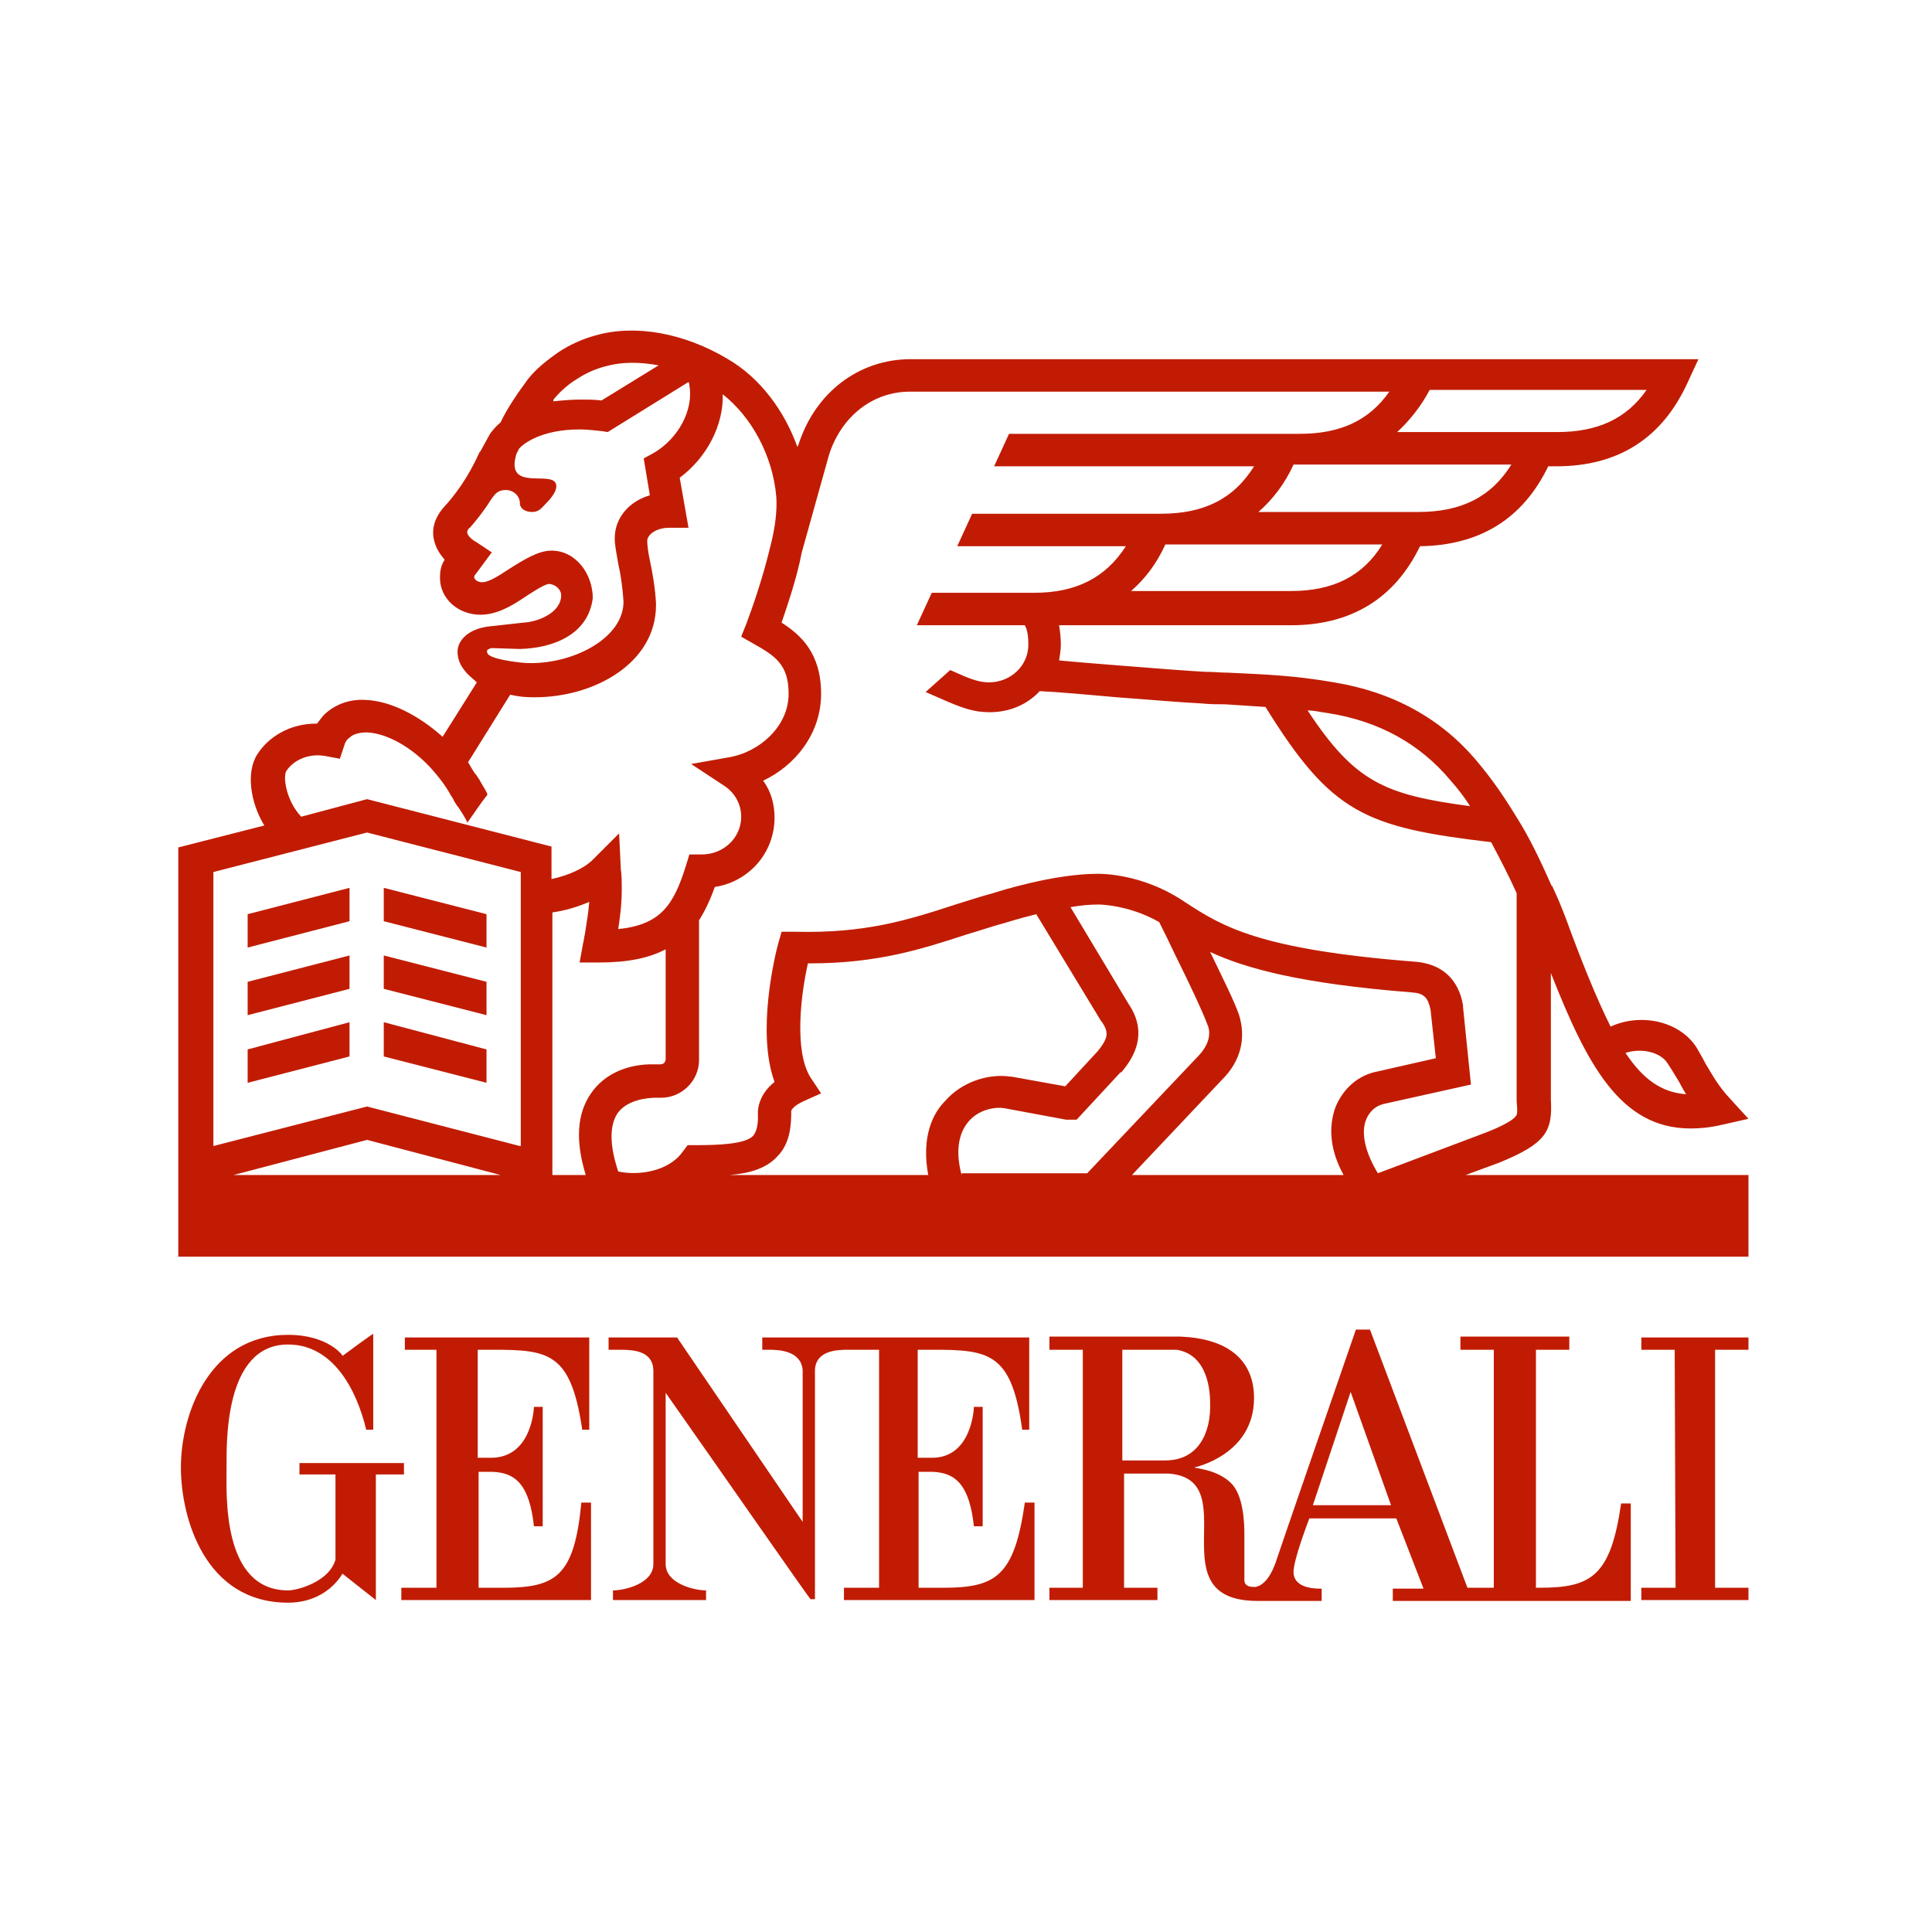
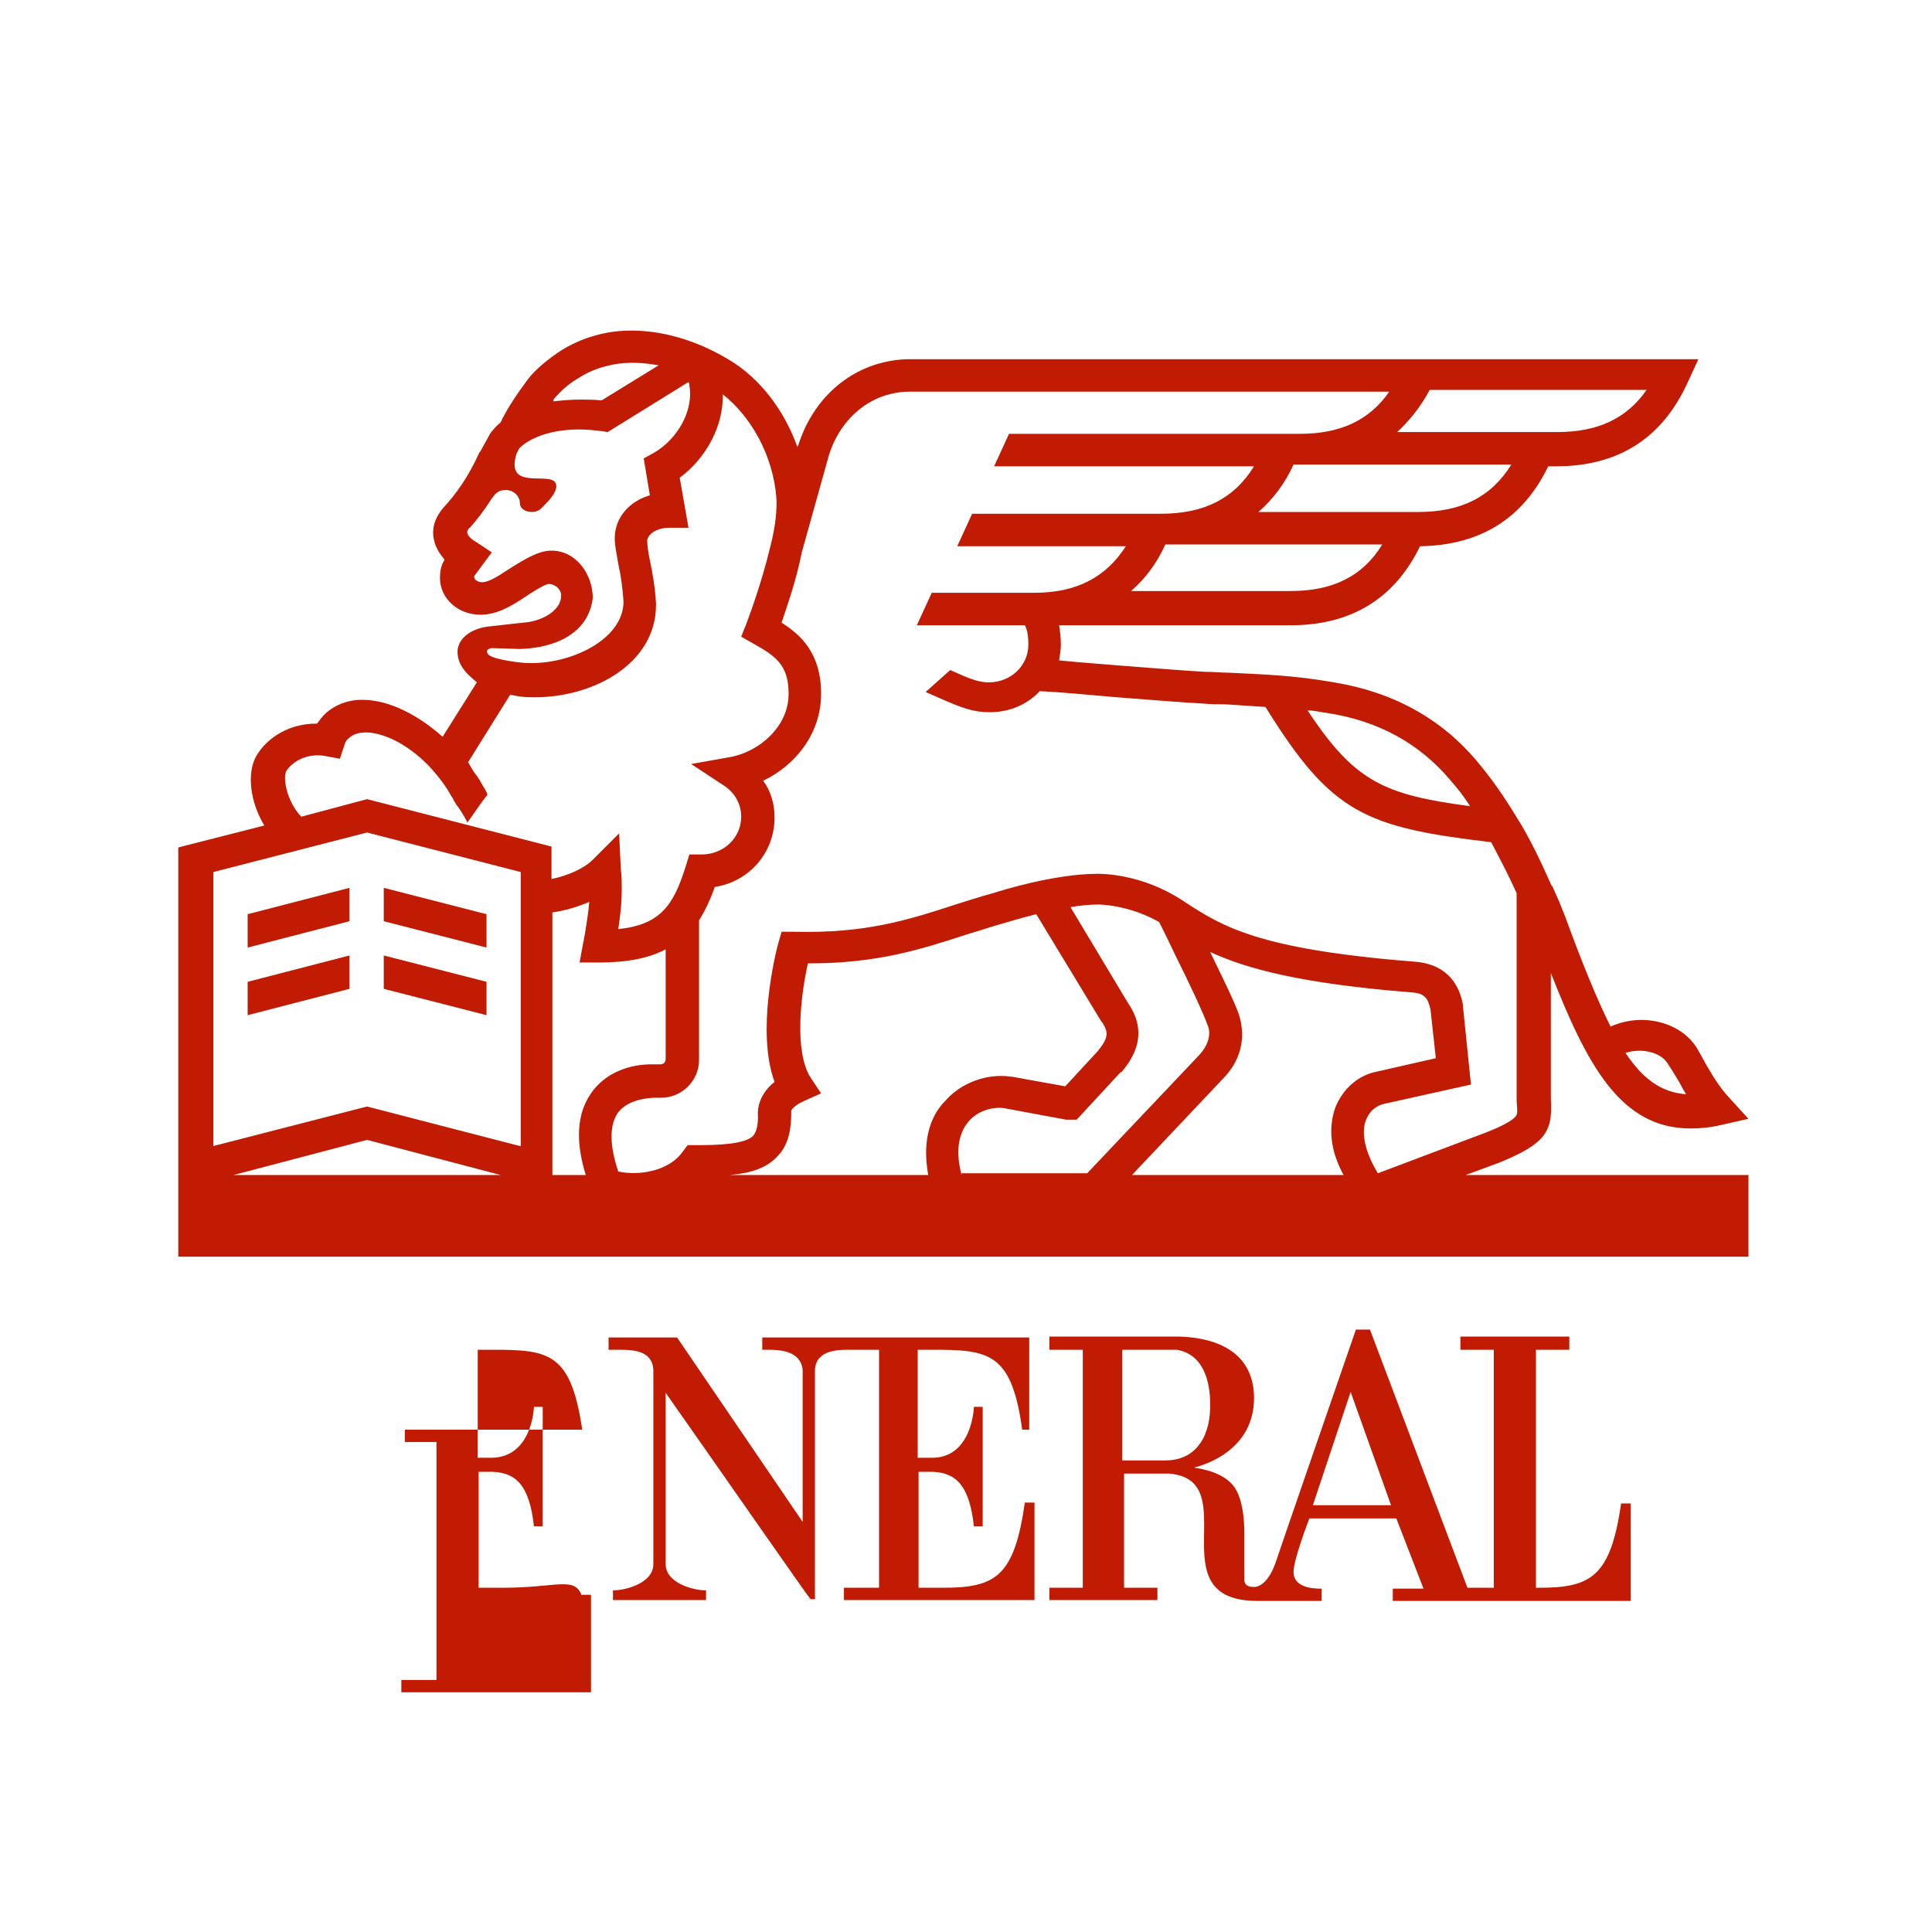
<svg xmlns="http://www.w3.org/2000/svg" version="1.1" id="Calque_1" x="0px" y="0px" viewBox="0 0 220 220" style="enable-background:new 0 0 220 220;" xml:space="preserve">
  <style type="text/css">
	.st0{fill:#C11C03;}
</style>
  <g>
    <path class="st0" d="M175.3,180.8h-0.4v-27.1h3.8v-1.5h-12.4v1.5h3.8v27.1h-3L156,151.4h-1.6c0,0-9.2,26.6-9.2,26.7   c0-0.1-0.7,2.3-2.2,2.6c-1.4,0.1-1.3-0.7-1.3-0.9v-5.1c0-1.3-0.1-4.4-1.5-5.8c-1.6-1.6-4.2-1.7-4.2-1.8c0,0,6.8-1.4,6.8-7.9   c0-4.5-3.2-6.8-8.4-7h-14.9v1.5h3.8v27.1h-3.8v1.4h12.3v-1.4h-3.8v-13h5.1c8.8,0.7-1.5,14.5,10.1,14.5h7.3v-1.4   c-0.4,0-3.1,0.1-3.2-1.8c-0.1-1.3,1.8-6.2,1.8-6.2h9.9c0,0,3.1,8,3.1,8h-3.5v1.4h27.1v-11.1h-1.1   C183.4,179.5,181.2,180.8,175.3,180.8z M132.7,166.3h-4.9v-12.6h6.2c3.6,0.6,3.8,4.8,3.8,6.1C137.9,163.1,136.5,166.3,132.7,166.3z    M149.5,171.4l4.3-12.9l4.6,12.9H149.5z" />
    <path class="st0" d="M107.4,180.8h-2.8v-13.2h1.6c2.7,0.1,4.2,1.6,4.7,6.2h1l0-13.6c0,0-1,0-1,0c0,0.1-0.2,5.9-4.9,5.8h-1.5v-12.3   c7.7,0,10.6-0.4,11.9,9.1h0.8v-10.5H86.8v1.4h0.8c1.1,0,3.6,0.1,3.8,2.3h0v17.3l-14.3-21h-7.8v1.4h1.3c1.5,0,3.7,0.1,3.8,2.3v22.1   c0,2.2-3.2,3-4.6,3h0v1.1h10.6v-1.1c-1.4,0-4.6-0.8-4.6-3l0-19.5c5.7,8.1,16.4,23.5,16.5,23.5h0.5V156c0.1-2.3,2.7-2.3,3.8-2.3h3.5   v27.1h-4v1.4h21.7v-11.1h-1.1C115.5,179.5,113.4,180.8,107.4,180.8z" />
-     <path class="st0" d="M57.3,180.8h-2.8v-13.2h1.6c2.7,0.1,4.2,1.6,4.7,6.2h1l0-13.6c0,0-1,0-1,0c0,0.1-0.2,5.8-4.9,5.8h-1.5l0-12.3   c7.7,0,10.5-0.4,11.9,9.1h0.8v-10.5l-21,0v1.4h3.6v27.1h-4v1.4h21.6v-11.1h-1.1C65.4,179.5,63.3,180.8,57.3,180.8z" />
-     <path class="st0" d="M46,166.6H34.1v1.3h4.1v9.7c-0.7,2.5-4.3,3.5-5.4,3.5c-7.6,0-7-11.1-7-14c0-2.7-0.3-14,7-14   c5.1,0,7.8,5.1,8.9,9.7h0.8c0-1.9,0-10.9,0-10.9c0-0.1-3.5,2.5-3.5,2.5c0.1,0-1.6-2.4-6.2-2.4c-8.9,0-12.2,8.9-12.2,15.1   c0,5.7,2.7,15.4,12.2,15.4c3,0,5.1-1.5,6.2-3.3c0,0,3.8,3,3.8,3v-14.3H46V166.6z" />
-     <polygon class="st0" points="186.9,153.7 190.7,153.7 190.8,180.8 186.9,180.8 186.9,182.2 199.1,182.2 199.1,180.8 195.3,180.8    195.3,153.7 199.1,153.7 199.1,152.3 186.9,152.3  " />
+     <path class="st0" d="M57.3,180.8h-2.8v-13.2h1.6c2.7,0.1,4.2,1.6,4.7,6.2h1l0-13.6c0,0-1,0-1,0c0,0.1-0.2,5.8-4.9,5.8h-1.5l0-12.3   c7.7,0,10.5-0.4,11.9,9.1h0.8l-21,0v1.4h3.6v27.1h-4v1.4h21.6v-11.1h-1.1C65.4,179.5,63.3,180.8,57.3,180.8z" />
    <path class="st0" d="M166.9,133.8l3.8-1.4l0,0c5.4-2.2,6.1-3.6,5.9-7.2v-14.4c4.1,10.4,7.9,17.7,15.9,17.7c1.1,0,2.2-0.1,3.5-0.4   l3.1-0.7l-2.1-2.3c-1.4-1.5-2-2.7-2.8-4c-0.3-0.6-0.6-1.1-1-1.8c-1.9-3-6.3-4-9.8-2.4c-1.6-3.2-3.3-7.4-5.2-12.6l-0.4-1   c-0.3-0.8-0.7-1.6-1-2.3v-0.1h-0.1c-1.2-2.7-2.5-5.5-4.1-8c-1.4-2.3-2.8-4.3-4.4-6.2c-4.1-4.9-9.6-7.9-16.3-9   c-4.6-0.8-7.9-0.9-12-1.1c-0.9,0-1.7-0.1-2.7-0.1c-1.9-0.1-5.7-0.4-9.5-0.7c-2.5-0.2-5.1-0.4-7.1-0.6c0.1-0.6,0.2-1.2,0.2-1.8   c0-0.8-0.1-1.6-0.2-2.2H147c6.8,0,11.8-3,14.7-9c6.8-0.1,11.7-3.1,14.6-9.1h0.9c7.1,0,12.1-3.2,15-9.6l1.2-2.6h-89.7   c-5.9,0-10.9,3.8-12.8,9.8l-0.1,0.2c-1.5-4.2-4.3-7.9-7.9-10c-5-3-10.6-4-15.1-2.7c-1.5,0.4-3,1.1-4.2,1.9c-1,0.7-2.5,1.8-3.5,3.1   c-1.1,1.5-2.3,3.2-3.1,4.9c-0.5,0.4-0.9,0.9-1.2,1.3l-1.1,2l-0.1,0.1c-1.3,2.9-2.8,4.9-4.1,6.3c-1.2,1.4-1.3,2.7-1.1,3.6   c0.2,1,0.7,1.7,1.2,2.3l0,0.1c-0.4,0.6-0.5,1.3-0.5,2c0,2.4,2.1,4.2,4.6,4.2c1.8,0,3.4-0.9,4.9-1.9c0.6-0.4,2.4-1.6,2.9-1.6   c0.7,0,1.4,0.6,1.4,1.3c0,1.9-2.5,3-4.3,3.1l-3.6,0.4c-2.6,0.2-3.9,1.6-3.9,2.9c0,1.2,0.6,1.9,1,2.4l0.3,0.3l0.9,0.8l-3.9,6.2   c-2.8-2.5-6-4.1-8.8-4.2c-1.8-0.1-3.4,0.5-4.6,1.6c-0.3,0.3-0.6,0.7-0.9,1.1h-0.1c-3.1,0-5.5,1.6-6.7,3.5c-1.3,2-0.8,5.5,0.8,8.1   l-9.8,2.5v46.6h178.8v-9.3H166.9z M189.9,121.1c0.4,0.6,0.7,1.1,1,1.6c0.4,0.6,0.7,1.3,1.1,1.9c-2.8-0.2-4.9-1.7-6.9-4.7   C186.9,119.3,189.1,119.8,189.9,121.1z M151.2,81.2c5.8,0.9,10.5,3.5,14,7.7c0.8,0.9,1.5,1.8,2.2,2.9c-9.7-1.3-13.1-2.7-18.5-10.9   C149.7,80.9,150.4,81.1,151.2,81.2z M147,67.3h-18.2c1.6-1.4,2.9-3.1,3.9-5.3h24.7C155.2,65.6,151.8,67.3,147,67.3z M161.5,58.3   h-18.2c1.6-1.4,3-3.2,4-5.4h24.8C169.8,56.6,166.4,58.3,161.5,58.3z M162.8,44.4h24.7c-2.3,3.3-5.6,4.8-10.2,4.8h-18.2   C160.5,47.9,161.8,46.3,162.8,44.4z M63.1,45.4c0.6-0.7,1.5-1.6,2.7-2.3c0.9-0.6,2-1.1,3.2-1.4c1.8-0.5,3.8-0.5,6-0.1l-6.5,4   c-0.8-0.1-1.6-0.1-2.4-0.1c-1.1,0-2.1,0.1-3.1,0.2C63,45.5,63.1,45.4,63.1,45.4z M56,73.8l3.2,0.1c3.9-0.1,7.8-1.7,8.3-5.8   c0-2.7-1.9-5.4-4.7-5.4c-1.5,0-3.1,1-5,2.2c-1.2,0.8-2.2,1.4-2.9,1.4c-0.5,0-0.9-0.3-0.9-0.6c0,0,0-0.1,0-0.1l2-2.7l-1.8-1.2   c-0.4-0.2-1-0.7-1-1.1c0-0.2,0.2-0.5,0.3-0.5c0.7-0.8,1.6-1.9,2.4-3.2c0.5-0.7,0.8-1.1,1.7-1.1c0.9,0,1.6,0.7,1.6,1.5   c0,0.6,0.6,1,1.4,1c0.8,0,1.1-0.5,1.6-1c0,0,1.8-1.7,0.9-2.5c-1.1-0.9-5.5,0.9-4.3-3.1l0.3-0.6c0.5-0.6,2.6-2.2,6.9-2.2   c0.8,0,1.7,0.1,2.6,0.2l0.6,0.1l9.2-5.7c0.1,0.2,0.1,0.3,0.1,0.3l0,0.1c0.5,2.8-1.3,6.1-4.1,7.7l-1.1,0.6l0.7,4.2   c-2.4,0.7-4,2.6-4,4.9c0,0.8,0.2,1.7,0.4,2.9c0.3,1.3,0.5,2.8,0.6,4.3c0,4.3-6,7.2-11,7l-0.1,0c-0.2,0-3.4-0.3-4.2-0.9   c-0.2-0.1-0.3-0.4-0.2-0.6C55.5,74,55.8,73.8,56,73.8z M32.6,87.8c0.7-1.1,2.4-2.1,4.5-1.7l1.6,0.3l0.5-1.5   c0.1-0.4,0.3-0.7,0.6-0.9c0.4-0.4,1.1-0.6,2-0.6c2.2,0.1,5,1.6,7.3,4.1c0.8,0.9,1.6,1.9,2.2,3c0.1,0.2,0.3,0.4,0.4,0.7   c0.2,0.3,0.3,0.5,0.4,0.6c0.1,0.1,1.2,1.8,1.1,1.9c0.8-1.1,1.5-2.2,2.3-3.2c0,0,0-0.1-0.1-0.3c-0.2-0.4-0.6-1-0.8-1.4l-0.2-0.3   c0,0,0,0,0,0c0,0-0.1-0.2-0.3-0.4c-0.3-0.4-0.6-1-0.8-1.3l4.8-7.7c1.2,0.3,2.2,0.3,2.7,0.3h0.1c6.8,0,13.8-3.9,13.8-10.5v-0.2   c-0.1-1.8-0.4-3.5-0.7-4.9c-0.2-0.9-0.3-1.8-0.3-2.2c0-0.7,1-1.5,2.5-1.5h2.2l-1-5.7c3.1-2.3,5-6,4.9-9.5c3.3,2.6,5.7,7,6.1,11.7   c0.1,1.4-0.1,3.3-0.6,5.3l-0.2,0.8l0,0c-0.8,3.3-2,6.7-2.6,8.3l-0.6,1.5l1.4,0.8c2.5,1.4,4,2.4,4,5.7c0,3.8-3.4,6.6-6.6,7.2   l-4.5,0.8l3.8,2.5c1.2,0.8,1.9,2.1,1.9,3.5c0,2.4-2,4.3-4.5,4.3h-1.4l-0.4,1.3c-1.4,4.5-2.9,6.7-7.7,7.2c0.2-1.4,0.4-2.7,0.4-4.6   c0-0.4,0-1.7-0.1-2.1l-0.2-4.2l-3,3c-1,1-2.8,1.8-4.7,2.2v-3.7L41.8,91l-7.5,2C32.6,91.2,32.2,88.5,32.6,87.8z M26.6,133.8l15.2-4   l15.2,4H26.6z M59.2,130.5L41.8,126l-17.5,4.5V99.3l17.5-4.5l17.5,4.5V130.5z M67.3,124.5c-1.6,2.3-1.8,5.4-0.6,9.3h-3.8v-29.9   c1.4-0.2,2.8-0.6,4.2-1.2c-0.1,1.3-0.3,2.3-0.5,3.7c-0.1,0.3-0.1,0.7-0.2,1l-0.4,2.2h2.2c3.3,0,5.7-0.5,7.6-1.5v12.5   c0,0.3-0.2,0.6-0.6,0.6h-0.6C71.5,121.1,68.8,122.3,67.3,124.5z M105.7,133.8H83.1c2.4-0.2,4.2-0.8,5.4-2.1   c1.5-1.5,1.6-3.6,1.6-5.2c0-0.1,0.3-0.6,1.4-1.1l2-0.9l-1.2-1.8c-1.9-3-1.1-9.5-0.3-13h0.2c7.7,0,12.7-1.6,17.9-3.3   c1.4-0.4,2.8-0.9,4.3-1.3l0,0c0,0,1.6-0.5,3.6-1l7.4,12.2l0.1,0.1c0.7,1.1,0.8,1.7-0.5,3.3l-3.7,4l-6.1-1.1l-0.1,0   c-2.7-0.4-5.7,0.7-7.5,2.8C106.2,126.8,104.9,129.5,105.7,133.8z M109.5,133.8c-0.7-2.6-0.4-4.7,0.8-6.1c1.1-1.3,2.9-1.7,4.1-1.5   l7,1.3l0.2,0h1l5-5.4l0.1,0c0.8-1,3.4-4,0.8-7.8l-6.6-11c1.1-0.2,2.2-0.3,3.2-0.3l0,0c0,0,3.4,0,6.9,2c0.5,1,1.2,2.4,1.9,3.9   c1.4,2.8,3.1,6.4,3.6,7.8c0.2,0.4,0.6,1.8-1,3.5l-12.7,13.4H109.5z M153,133.8h-24.1l10.3-10.9c2.1-2.1,2.7-4.7,1.9-7.3   c-0.5-1.5-1.9-4.3-3.3-7.2c4.1,1.9,10.3,3.6,22.9,4.6c1.5,0.1,1.9,0.6,2.2,2l0.6,5.5l-6.6,1.5c-2.2,0.4-3.9,1.9-4.8,4   C151.2,128.4,151.5,131.1,153,133.8z M155.6,127.4c0.4-0.9,1.1-1.5,2-1.7l9.9-2.2l-0.9-8.8l0-0.2c-0.2-1.2-1-4.7-5.6-5   c-17.7-1.4-21.8-4-26.1-6.8c0,0,0,0,0,0l0,0l-0.3-0.2c-4.6-3-9.1-3-9.6-3c-5,0-11.3,2-11.9,2.2c-1.5,0.4-3,0.9-4.3,1.3   c-5.5,1.8-10.3,3.3-18.3,3.1l-1.5,0l-0.4,1.4c-0.3,1.1-2.5,10-0.4,15.7c-1.9,1.5-1.9,3.3-1.9,3.5c0.1,1.9-0.4,2.4-0.5,2.6   c-0.9,1-4,1.1-6.6,1.1h0h-0.9l-0.6,0.8c-1.6,2.2-5,2.7-7.3,2.2c-1-3-1-5.2-0.1-6.6c1.1-1.6,3.5-1.8,4.4-1.8h0.6   c2.3,0,4.3-1.9,4.3-4.3v-15.9c0.7-1.1,1.3-2.4,1.8-3.8c3.9-0.6,6.8-3.9,6.8-7.9c0-1.5-0.4-3-1.3-4.2c3.6-1.7,6.6-5.3,6.6-9.9   c0-4.6-2.3-6.7-4.5-8.1c0.6-1.8,1.7-4.9,2.3-8l3.1-11.1c1.4-4.4,5-7.2,9.2-7.2h54.6c-2.3,3.3-5.6,4.8-10.2,4.8h-33.1l-1.7,3.7h29.6   c-2.3,3.7-5.7,5.4-10.6,5.4h-21.5l-1.7,3.7h19.2c-2.3,3.6-5.7,5.3-10.4,5.3h-11.7l-1.7,3.7h12.3c0.1,0.2,0.4,0.7,0.4,2.2   c0,2.4-2,4.3-4.5,4.3c-0.8,0-1.6-0.2-2.8-0.7c-0.5-0.2-1.1-0.5-1.6-0.7l-2.8,2.5c0.5,0.2,1.1,0.5,1.6,0.7c2.5,1.1,3.8,1.6,5.7,1.6   c2.3,0,4.3-0.9,5.7-2.4c2.1,0.1,5.5,0.4,8.8,0.7c3.9,0.3,7.6,0.6,9.6,0.7c1,0.1,1.9,0.1,2.7,0.1c1.6,0.1,3.1,0.2,4.6,0.3   c7.5,12.1,11.3,13.7,25.7,15.4c1,1.9,2,3.8,2.9,5.8v23.6l0,0.1c0.1,1.1,0.1,1.5-0.1,1.7c-0.5,0.7-2.7,1.6-3.5,1.9l-12.2,4.6   C155.5,131.3,154.9,129,155.6,127.4z" />
    <polygon class="st0" points="55.4,104.1 43.7,101.1 43.7,104.9 55.4,107.9  " />
    <polygon class="st0" points="28.2,107.9 39.8,104.9 39.8,101.1 28.2,104.1  " />
    <polygon class="st0" points="28.2,115.6 39.8,112.6 39.8,108.8 28.2,111.8  " />
    <polygon class="st0" points="55.4,111.8 43.7,108.8 43.7,112.6 55.4,115.6  " />
-     <polygon class="st0" points="55.4,119.5 43.7,116.4 43.7,120.3 55.4,123.3  " />
-     <polygon class="st0" points="28.2,123.3 39.8,120.3 39.8,116.4 28.2,119.5  " />
  </g>
</svg>